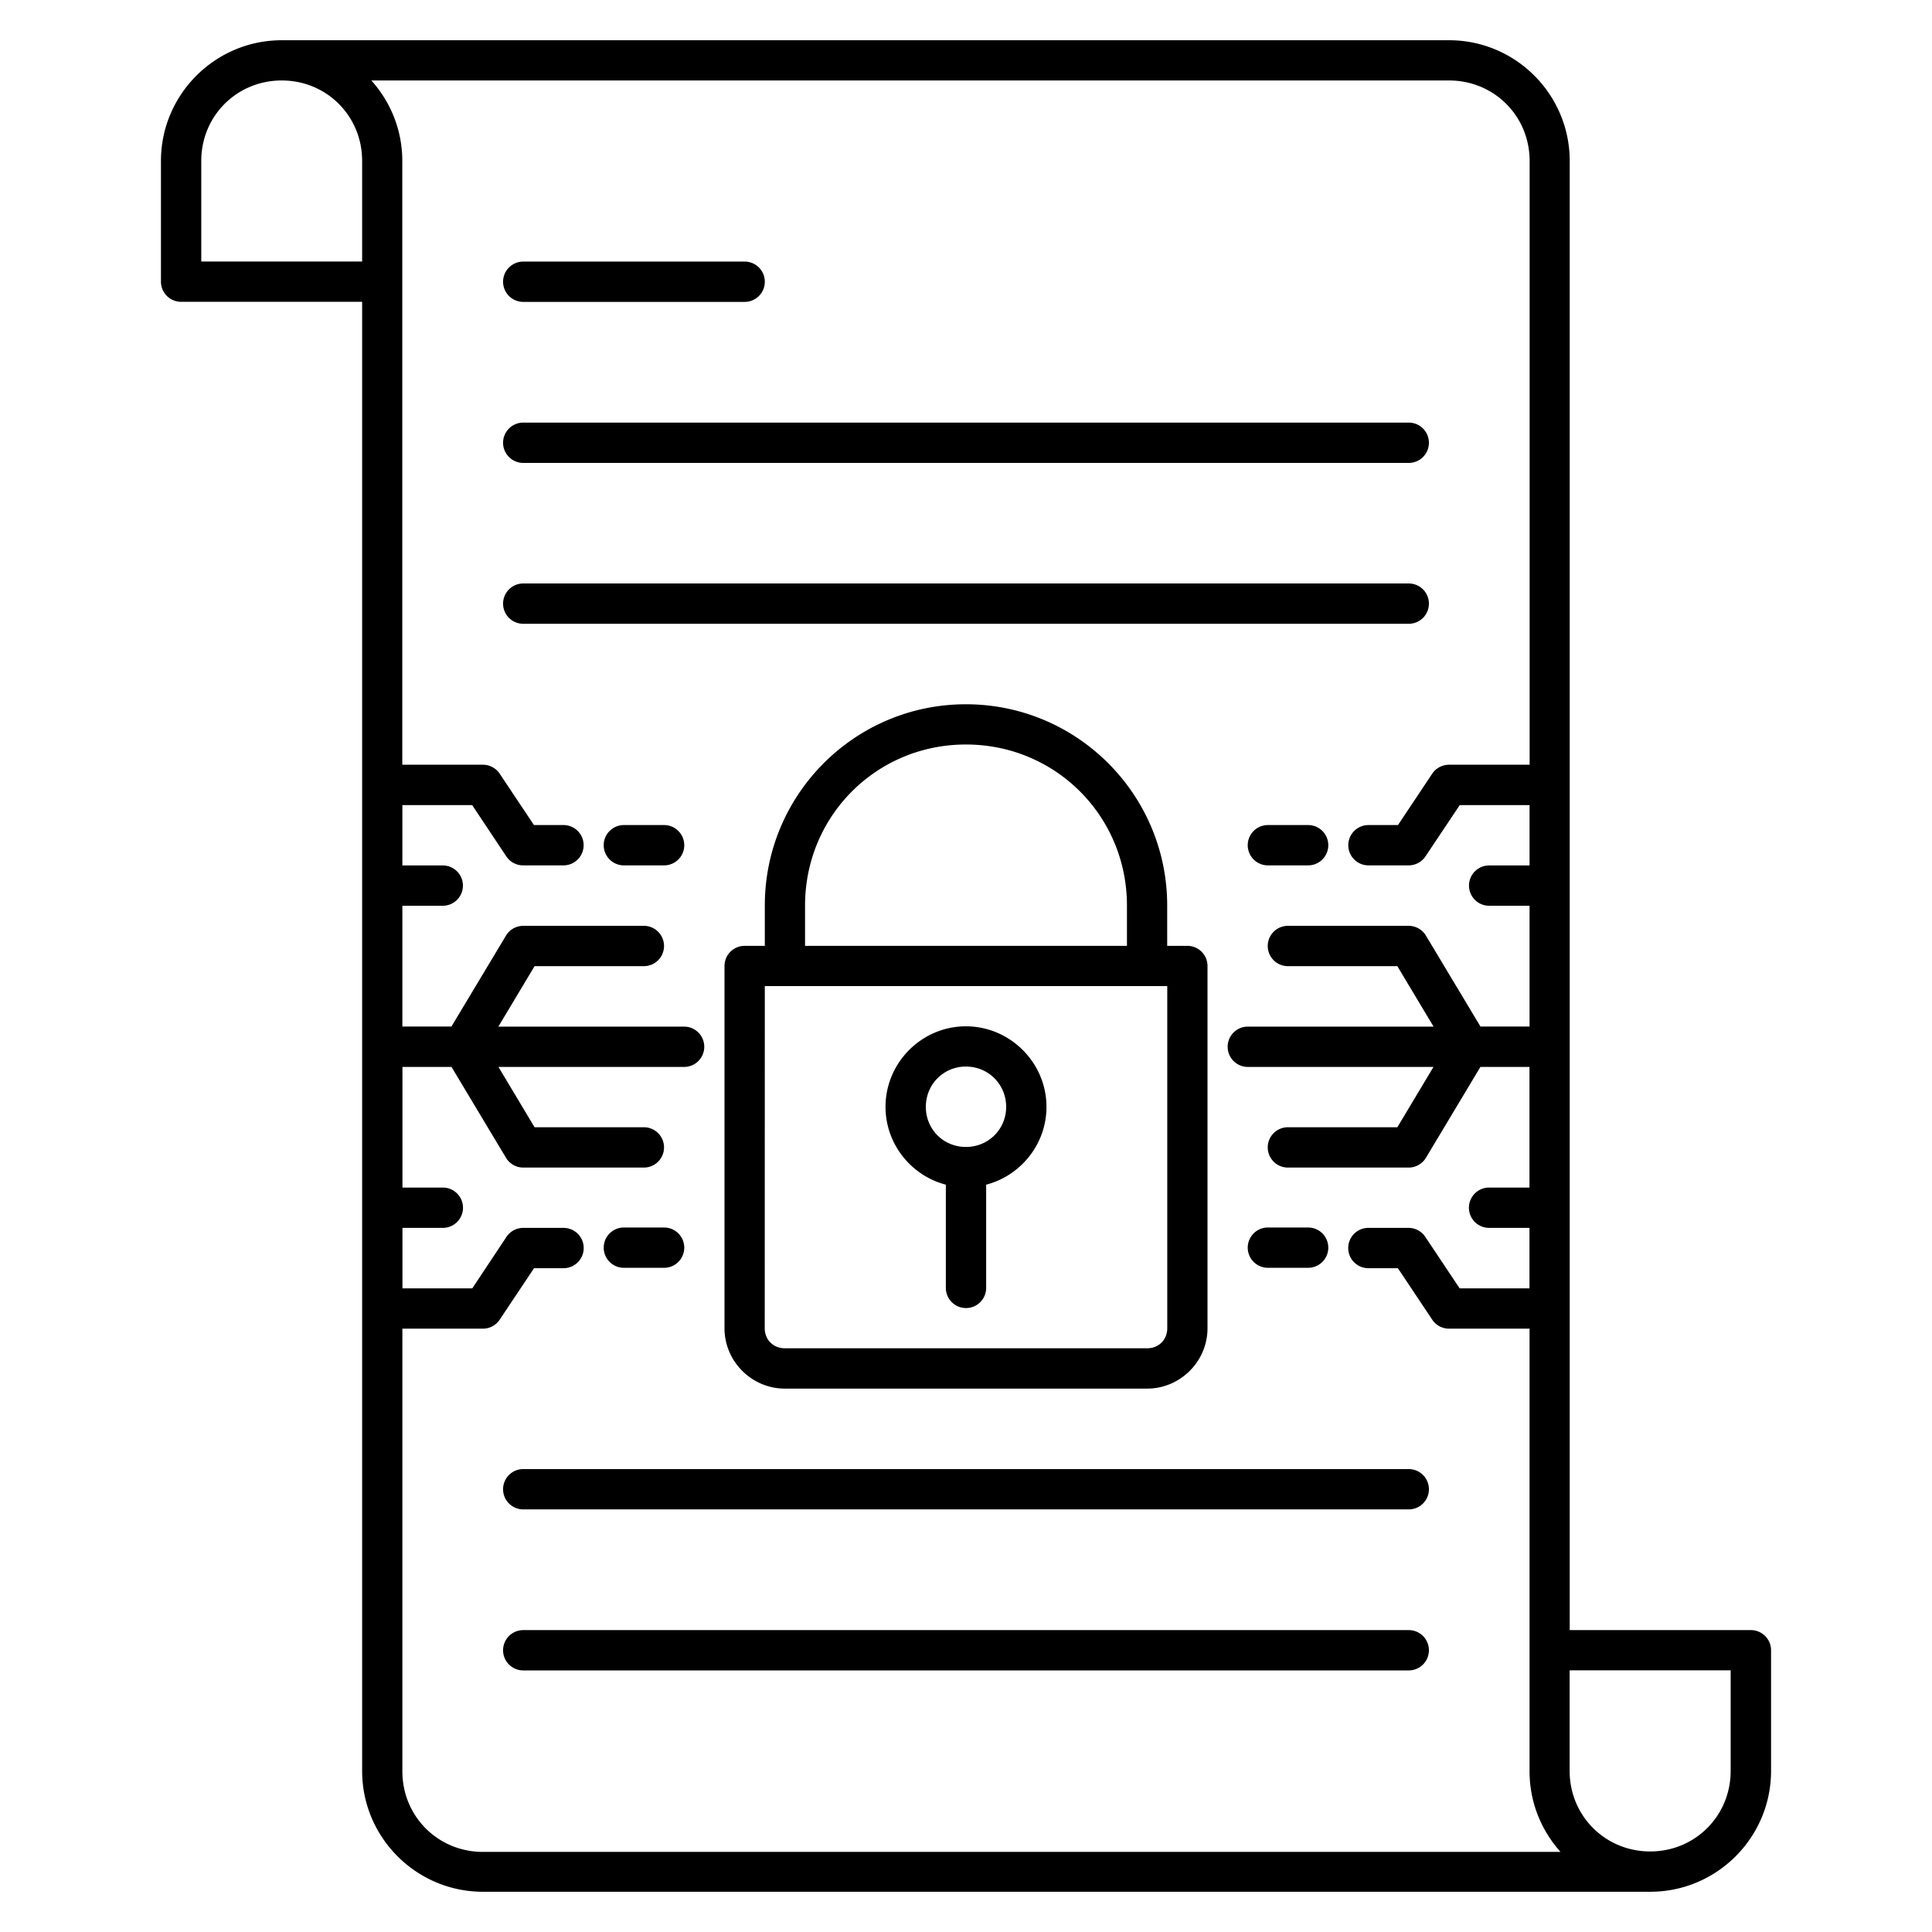
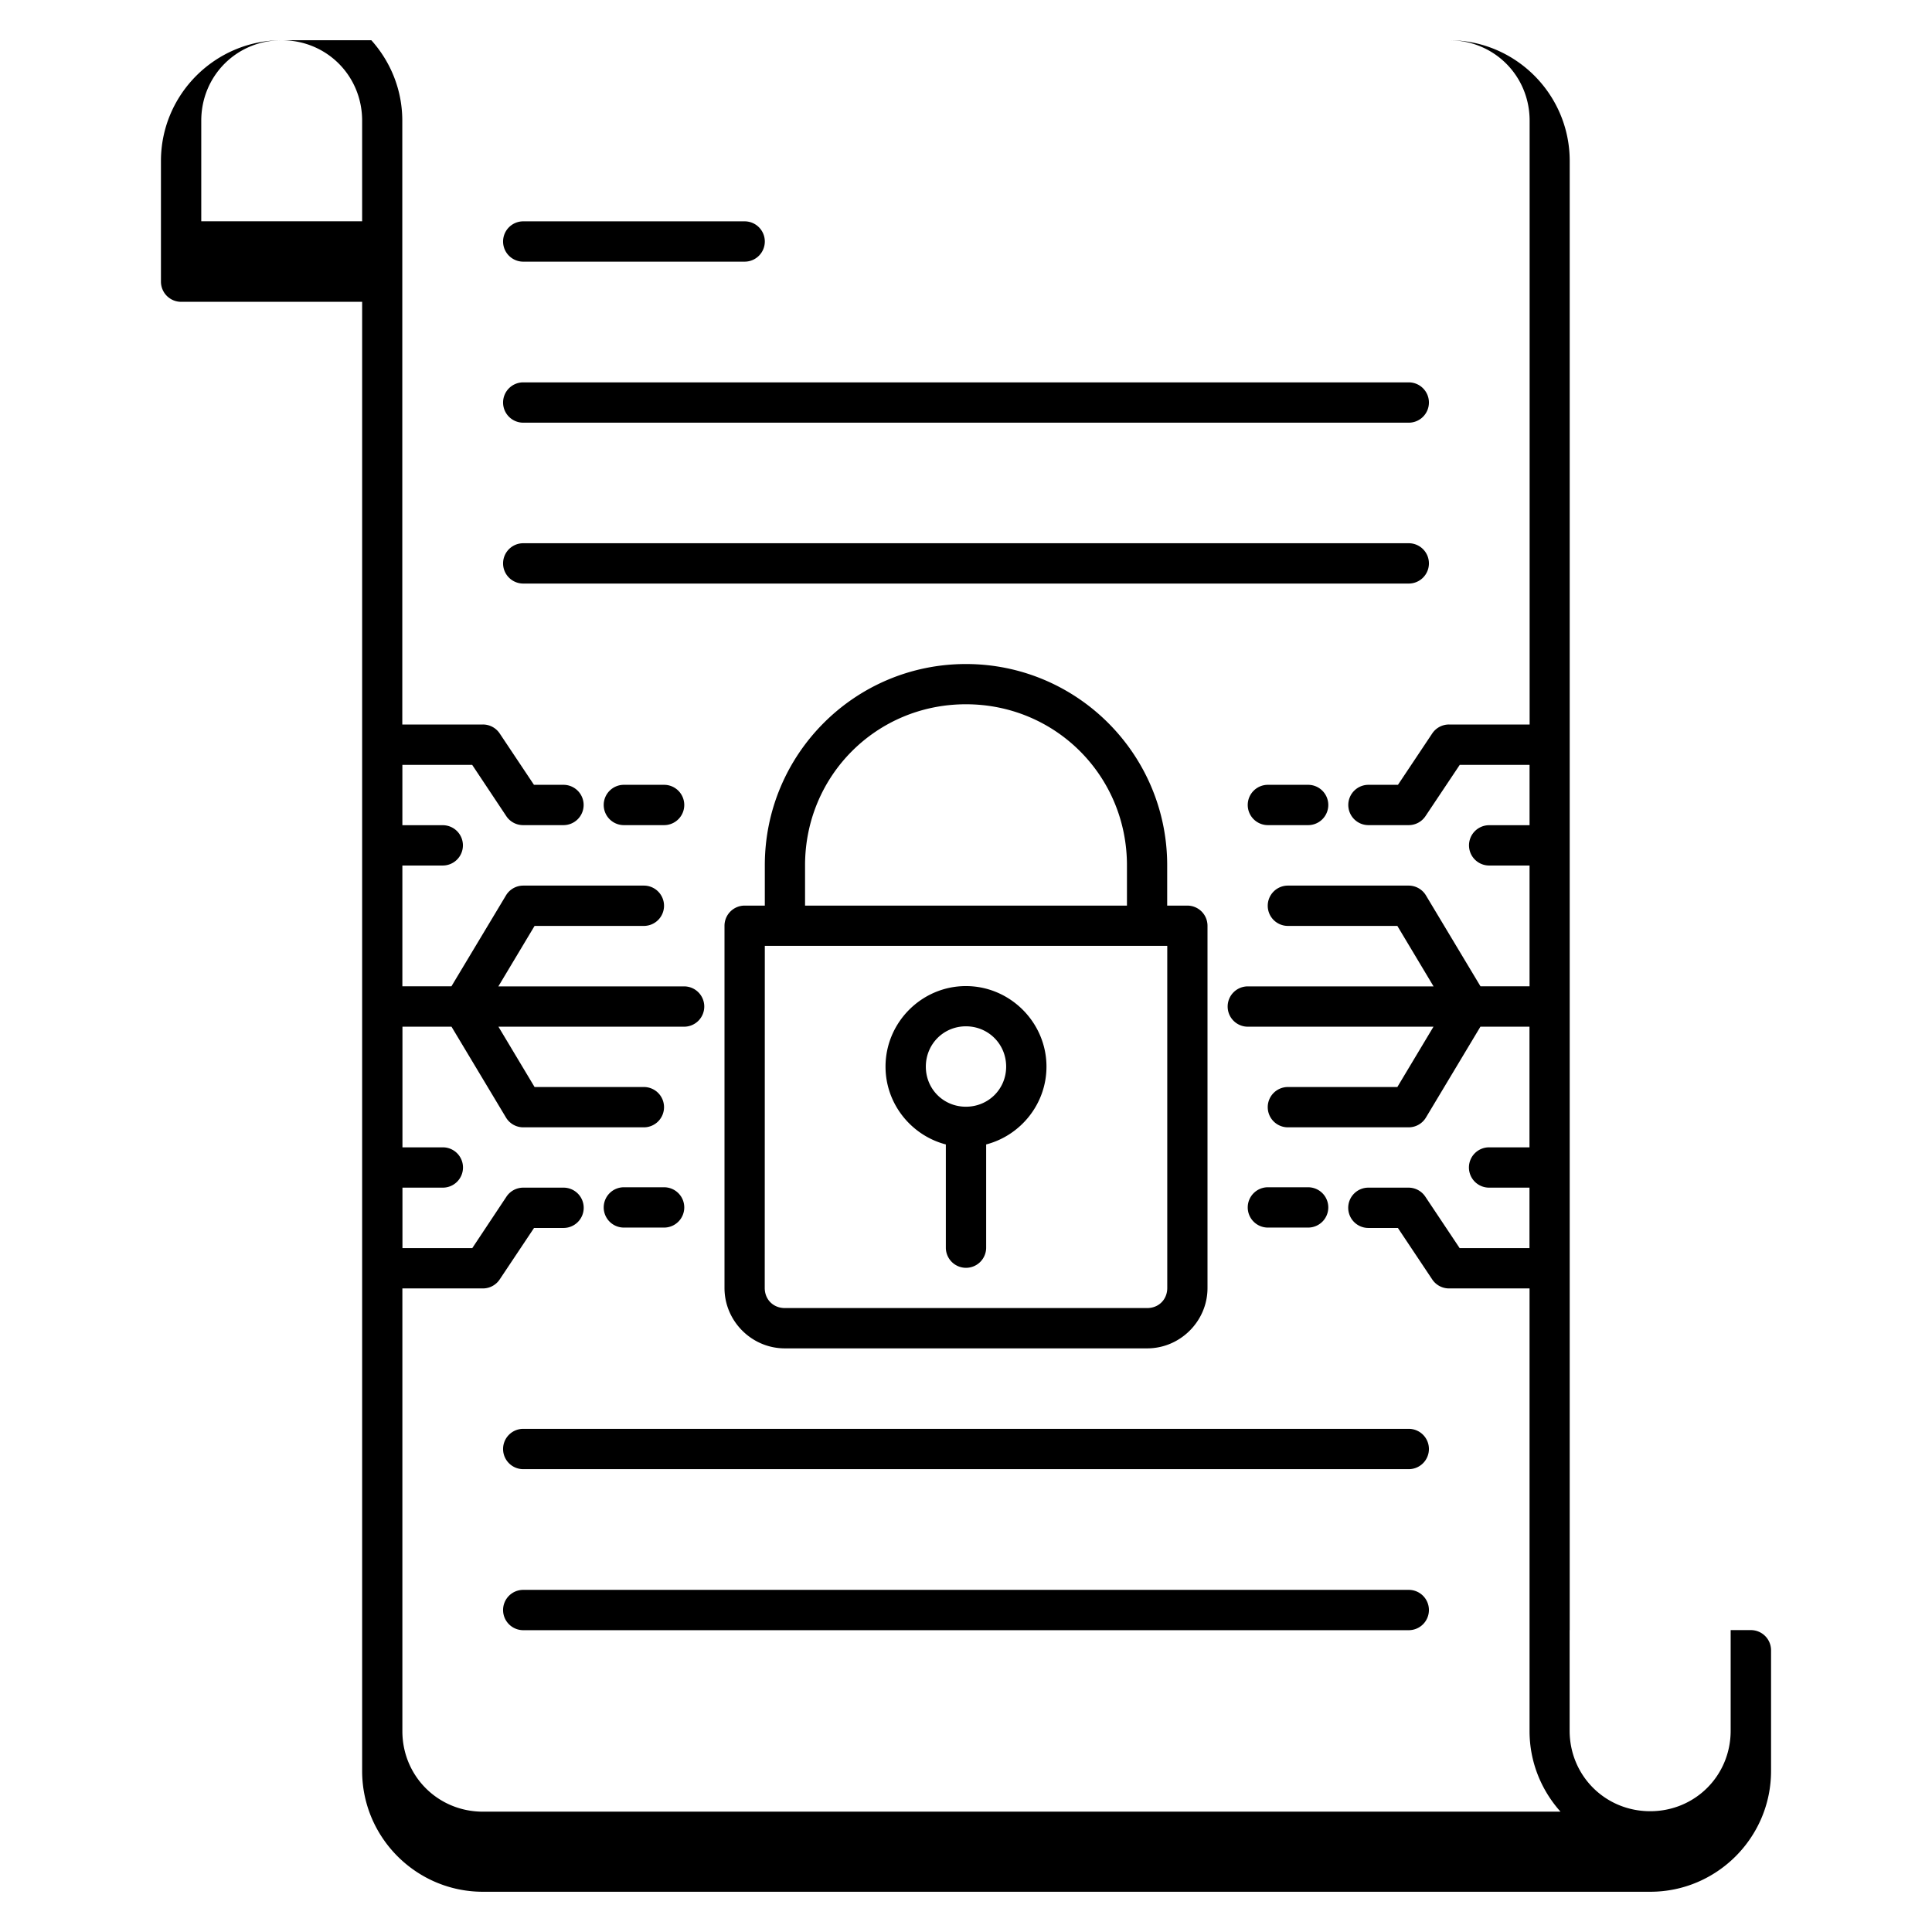
<svg xmlns="http://www.w3.org/2000/svg" id="smart-contract" width="96" height="96" version="1.1" viewBox="0 0 25.4 25.4">
  <g id="layer1" transform="translate(0 -116.965)">
-     <path id="path16580" fill="#000" stroke-dashoffset="86.957" stroke-linecap="round" stroke-linejoin="round" stroke-width="1" d="m 3.704,117.494 c -0.875,0 -1.588,0.713 -1.588,1.587 v 1.586 a 0.265,0.265 0 0 0 0.264,0.266 h 2.381 v 19.315 c 0,0.875 0.713,1.588 1.588,1.588 H 21.696 c 0.875,0 1.588,-0.713 1.588,-1.588 v -1.588 a 0.265,0.265 0 0 0 -0.264,-0.264 h -2.383 v -19.315 c 0,-0.875 -0.711,-1.587 -1.586,-1.587 z m 0,0.529 c 0.591,0 1.057,0.467 1.057,1.058 v 1.322 h -2.115 v -1.322 c 0,-0.591 0.467,-1.058 1.058,-1.058 z m 1.179,0 H 19.051 c 0.591,0 1.059,0.467 1.059,1.058 v 7.938 h -1.059 a 0.265,0.265 0 0 0 -0.221,0.117 l -0.451,0.676 h -0.387 a 0.265,0.265 0 0 0 -0.266,0.264 0.265,0.265 0 0 0 0.266,0.266 h 0.529 a 0.265,0.265 0 0 0 0.219,-0.117 l 0.451,-0.675 h 0.918 v 0.793 h -0.53 a 0.265,0.265 0 0 0 -0.266,0.264 0.265,0.265 0 0 0 0.266,0.266 h 0.53 v 1.588 h -0.645 l -0.717,-1.195 a 0.265,0.265 0 0 0 -0.226,-0.129 h -1.588 a 0.265,0.265 0 0 0 -0.266,0.266 0.265,0.265 0 0 0 0.266,0.264 h 1.438 l 0.476,0.795 h -2.443 a 0.265,0.265 0 0 0 -0.264,0.264 0.265,0.265 0 0 0 0.264,0.266 h 2.442 l -0.475,0.793 h -1.438 a 0.265,0.265 0 0 0 -0.266,0.264 0.265,0.265 0 0 0 0.266,0.266 h 1.588 a 0.265,0.265 0 0 0 0.226,-0.129 l 0.716,-1.194 h 0.645 v 1.586 h -0.53 a 0.265,0.265 0 0 0 -0.266,0.266 0.265,0.265 0 0 0 0.266,0.264 h 0.53 v 0.795 h -0.918 l -0.451,-0.676 a 0.265,0.265 0 0 0 -0.219,-0.119 h -0.529 a 0.265,0.265 0 0 0 -0.266,0.266 0.265,0.265 0 0 0 0.266,0.264 h 0.387 l 0.451,0.676 a 0.265,0.265 0 0 0 0.221,0.119 h 1.059 v 5.82 c 0,0.407 0.155,0.777 0.407,1.059 H 6.349 c -0.591,-1e-5 -1.059,-0.468 -1.059,-1.059 v -5.82 h 1.059 a 0.265,0.265 0 0 0 0.221,-0.119 l 0.451,-0.676 h 0.387 a 0.265,0.265 0 0 0 0.266,-0.264 0.265,0.265 0 0 0 -0.266,-0.266 h -0.529 a 0.265,0.265 0 0 0 -0.221,0.119 l -0.449,0.676 h -0.918 v -0.795 h 0.53 a 0.265,0.265 0 0 0 0.266,-0.264 0.265,0.265 0 0 0 -0.266,-0.266 h -0.53 v -1.586 h 0.645 l 0.716,1.194 a 0.265,0.265 0 0 0 0.226,0.129 h 1.588 a 0.265,0.265 0 0 0 0.264,-0.266 0.265,0.265 0 0 0 -0.264,-0.264 h -1.438 l -0.475,-0.793 h 2.442 a 0.265,0.265 0 0 0 0.264,-0.266 0.265,0.265 0 0 0 -0.264,-0.264 h -2.443 l 0.476,-0.795 h 1.438 a 0.265,0.265 0 0 0 0.264,-0.264 0.265,0.265 0 0 0 -0.264,-0.266 h -1.588 a 0.265,0.265 0 0 0 -0.226,0.129 l -0.717,1.195 h -0.645 v -1.588 h 0.53 a 0.265,0.265 0 0 0 0.266,-0.266 0.265,0.265 0 0 0 -0.266,-0.264 h -0.53 v -0.793 h 0.918 l 0.449,0.675 a 0.265,0.265 0 0 0 0.221,0.117 h 0.529 a 0.265,0.265 0 0 0 0.266,-0.266 0.265,0.265 0 0 0 -0.266,-0.264 h -0.387 l -0.451,-0.676 a 0.265,0.265 0 0 0 -0.221,-0.117 h -1.059 v -7.938 c 0,-0.407 -0.155,-0.777 -0.407,-1.058 z m 1.995,2.381 a 0.265,0.265 0 0 0 -0.264,0.264 0.265,0.265 0 0 0 0.264,0.266 h 2.911 a 0.265,0.265 0 0 0 0.266,-0.266 0.265,0.265 0 0 0 -0.266,-0.264 z m 0,2.117 a 0.265,0.265 0 0 0 -0.264,0.264 0.265,0.265 0 0 0 0.264,0.266 H 18.522 a 0.265,0.265 0 0 0 0.264,-0.266 0.265,0.265 0 0 0 -0.264,-0.264 z m 0,2.115 a 0.265,0.265 0 0 0 -0.264,0.266 0.265,0.265 0 0 0 0.264,0.264 H 18.522 a 0.265,0.265 0 0 0 0.264,-0.264 0.265,0.265 0 0 0 -0.264,-0.266 z m 5.821,1.588 c -1.461,0 -2.644,1.185 -2.644,2.646 v 0.53 H 9.789 a 0.265,0.265 0 0 0 -0.264,0.264 v 4.764 c 0,0.435 0.358,0.793 0.793,0.793 h 4.764 c 0.435,0 0.793,-0.358 0.793,-0.793 v -4.764 a 0.265,0.265 0 0 0 -0.264,-0.264 h -0.266 v -0.53 c 0,-1.461 -1.185,-2.646 -2.646,-2.646 z m 0,0.529 c 1.177,0 2.117,0.94 2.117,2.117 v 0.53 h -4.232 v -0.53 c 0,-1.177 0.938,-2.117 2.115,-2.117 z m -4.496,1.059 a 0.265,0.265 0 0 0 -0.266,0.264 0.265,0.265 0 0 0 0.266,0.266 h 0.527 a 0.265,0.265 0 0 0 0.266,-0.266 0.265,0.265 0 0 0 -0.266,-0.264 z m 8.465,0 a 0.265,0.265 0 0 0 -0.264,0.264 0.265,0.265 0 0 0 0.264,0.266 h 0.529 a 0.265,0.265 0 0 0 0.266,-0.266 0.265,0.265 0 0 0 -0.266,-0.264 z m -6.613,2.117 h 5.291 v 4.498 c 0,0.151 -0.112,0.264 -0.264,0.264 h -4.764 c -0.151,0 -0.264,-0.112 -0.264,-0.264 z m 2.644,0.529 c -0.581,0 -1.057,0.477 -1.057,1.059 0,0.49 0.339,0.905 0.793,1.023 v 1.358 a 0.265,0.265 0 0 0 0.264,0.264 0.265,0.265 0 0 0 0.266,-0.264 v -1.358 c 0.454,-0.118 0.793,-0.533 0.793,-1.023 0,-0.581 -0.478,-1.059 -1.059,-1.059 z m 0,0.529 c 0.295,0 0.529,0.234 0.529,0.53 0,0.295 -0.234,0.527 -0.529,0.527 -0.295,0 -0.527,-0.232 -0.527,-0.527 0,-0.295 0.232,-0.53 0.527,-0.53 z m -4.496,2.116 a 0.265,0.265 0 0 0 -0.266,0.266 0.265,0.265 0 0 0 0.266,0.264 h 0.527 a 0.265,0.265 0 0 0 0.266,-0.264 0.265,0.265 0 0 0 -0.266,-0.266 z m 8.465,0 a 0.265,0.265 0 0 0 -0.264,0.266 0.265,0.265 0 0 0 0.264,0.264 h 0.529 a 0.265,0.265 0 0 0 0.266,-0.264 0.265,0.265 0 0 0 -0.266,-0.266 z m -9.79,3.176 a 0.265,0.265 0 0 0 -0.264,0.264 0.265,0.265 0 0 0 0.264,0.266 H 18.522 a 0.265,0.265 0 0 0 0.264,-0.266 0.265,0.265 0 0 0 -0.264,-0.264 z m 0,2.117 a 0.265,0.265 0 0 0 -0.264,0.264 0.265,0.265 0 0 0 0.264,0.266 H 18.522 a 0.265,0.265 0 0 0 0.264,-0.266 0.265,0.265 0 0 0 -0.264,-0.264 z m 13.758,0.529 h 2.117 v 1.322 c 0,0.591 -0.467,1.059 -1.058,1.059 -0.591,0 -1.059,-0.468 -1.059,-1.059 z" color="#000" style="-inkscape-stroke:none" />
+     <path id="path16580" fill="#000" stroke-dashoffset="86.957" stroke-linecap="round" stroke-linejoin="round" stroke-width="1" d="m 3.704,117.494 c -0.875,0 -1.588,0.713 -1.588,1.587 v 1.586 a 0.265,0.265 0 0 0 0.264,0.266 h 2.381 v 19.315 c 0,0.875 0.713,1.588 1.588,1.588 H 21.696 c 0.875,0 1.588,-0.713 1.588,-1.588 v -1.588 a 0.265,0.265 0 0 0 -0.264,-0.264 h -2.383 v -19.315 c 0,-0.875 -0.711,-1.587 -1.586,-1.587 z c 0.591,0 1.057,0.467 1.057,1.058 v 1.322 h -2.115 v -1.322 c 0,-0.591 0.467,-1.058 1.058,-1.058 z m 1.179,0 H 19.051 c 0.591,0 1.059,0.467 1.059,1.058 v 7.938 h -1.059 a 0.265,0.265 0 0 0 -0.221,0.117 l -0.451,0.676 h -0.387 a 0.265,0.265 0 0 0 -0.266,0.264 0.265,0.265 0 0 0 0.266,0.266 h 0.529 a 0.265,0.265 0 0 0 0.219,-0.117 l 0.451,-0.675 h 0.918 v 0.793 h -0.53 a 0.265,0.265 0 0 0 -0.266,0.264 0.265,0.265 0 0 0 0.266,0.266 h 0.53 v 1.588 h -0.645 l -0.717,-1.195 a 0.265,0.265 0 0 0 -0.226,-0.129 h -1.588 a 0.265,0.265 0 0 0 -0.266,0.266 0.265,0.265 0 0 0 0.266,0.264 h 1.438 l 0.476,0.795 h -2.443 a 0.265,0.265 0 0 0 -0.264,0.264 0.265,0.265 0 0 0 0.264,0.266 h 2.442 l -0.475,0.793 h -1.438 a 0.265,0.265 0 0 0 -0.266,0.264 0.265,0.265 0 0 0 0.266,0.266 h 1.588 a 0.265,0.265 0 0 0 0.226,-0.129 l 0.716,-1.194 h 0.645 v 1.586 h -0.53 a 0.265,0.265 0 0 0 -0.266,0.266 0.265,0.265 0 0 0 0.266,0.264 h 0.53 v 0.795 h -0.918 l -0.451,-0.676 a 0.265,0.265 0 0 0 -0.219,-0.119 h -0.529 a 0.265,0.265 0 0 0 -0.266,0.266 0.265,0.265 0 0 0 0.266,0.264 h 0.387 l 0.451,0.676 a 0.265,0.265 0 0 0 0.221,0.119 h 1.059 v 5.82 c 0,0.407 0.155,0.777 0.407,1.059 H 6.349 c -0.591,-1e-5 -1.059,-0.468 -1.059,-1.059 v -5.82 h 1.059 a 0.265,0.265 0 0 0 0.221,-0.119 l 0.451,-0.676 h 0.387 a 0.265,0.265 0 0 0 0.266,-0.264 0.265,0.265 0 0 0 -0.266,-0.266 h -0.529 a 0.265,0.265 0 0 0 -0.221,0.119 l -0.449,0.676 h -0.918 v -0.795 h 0.53 a 0.265,0.265 0 0 0 0.266,-0.264 0.265,0.265 0 0 0 -0.266,-0.266 h -0.53 v -1.586 h 0.645 l 0.716,1.194 a 0.265,0.265 0 0 0 0.226,0.129 h 1.588 a 0.265,0.265 0 0 0 0.264,-0.266 0.265,0.265 0 0 0 -0.264,-0.264 h -1.438 l -0.475,-0.793 h 2.442 a 0.265,0.265 0 0 0 0.264,-0.266 0.265,0.265 0 0 0 -0.264,-0.264 h -2.443 l 0.476,-0.795 h 1.438 a 0.265,0.265 0 0 0 0.264,-0.264 0.265,0.265 0 0 0 -0.264,-0.266 h -1.588 a 0.265,0.265 0 0 0 -0.226,0.129 l -0.717,1.195 h -0.645 v -1.588 h 0.53 a 0.265,0.265 0 0 0 0.266,-0.266 0.265,0.265 0 0 0 -0.266,-0.264 h -0.53 v -0.793 h 0.918 l 0.449,0.675 a 0.265,0.265 0 0 0 0.221,0.117 h 0.529 a 0.265,0.265 0 0 0 0.266,-0.266 0.265,0.265 0 0 0 -0.266,-0.264 h -0.387 l -0.451,-0.676 a 0.265,0.265 0 0 0 -0.221,-0.117 h -1.059 v -7.938 c 0,-0.407 -0.155,-0.777 -0.407,-1.058 z m 1.995,2.381 a 0.265,0.265 0 0 0 -0.264,0.264 0.265,0.265 0 0 0 0.264,0.266 h 2.911 a 0.265,0.265 0 0 0 0.266,-0.266 0.265,0.265 0 0 0 -0.266,-0.264 z m 0,2.117 a 0.265,0.265 0 0 0 -0.264,0.264 0.265,0.265 0 0 0 0.264,0.266 H 18.522 a 0.265,0.265 0 0 0 0.264,-0.266 0.265,0.265 0 0 0 -0.264,-0.264 z m 0,2.115 a 0.265,0.265 0 0 0 -0.264,0.266 0.265,0.265 0 0 0 0.264,0.264 H 18.522 a 0.265,0.265 0 0 0 0.264,-0.264 0.265,0.265 0 0 0 -0.264,-0.266 z m 5.821,1.588 c -1.461,0 -2.644,1.185 -2.644,2.646 v 0.53 H 9.789 a 0.265,0.265 0 0 0 -0.264,0.264 v 4.764 c 0,0.435 0.358,0.793 0.793,0.793 h 4.764 c 0.435,0 0.793,-0.358 0.793,-0.793 v -4.764 a 0.265,0.265 0 0 0 -0.264,-0.264 h -0.266 v -0.53 c 0,-1.461 -1.185,-2.646 -2.646,-2.646 z m 0,0.529 c 1.177,0 2.117,0.94 2.117,2.117 v 0.53 h -4.232 v -0.53 c 0,-1.177 0.938,-2.117 2.115,-2.117 z m -4.496,1.059 a 0.265,0.265 0 0 0 -0.266,0.264 0.265,0.265 0 0 0 0.266,0.266 h 0.527 a 0.265,0.265 0 0 0 0.266,-0.266 0.265,0.265 0 0 0 -0.266,-0.264 z m 8.465,0 a 0.265,0.265 0 0 0 -0.264,0.264 0.265,0.265 0 0 0 0.264,0.266 h 0.529 a 0.265,0.265 0 0 0 0.266,-0.266 0.265,0.265 0 0 0 -0.266,-0.264 z m -6.613,2.117 h 5.291 v 4.498 c 0,0.151 -0.112,0.264 -0.264,0.264 h -4.764 c -0.151,0 -0.264,-0.112 -0.264,-0.264 z m 2.644,0.529 c -0.581,0 -1.057,0.477 -1.057,1.059 0,0.49 0.339,0.905 0.793,1.023 v 1.358 a 0.265,0.265 0 0 0 0.264,0.264 0.265,0.265 0 0 0 0.266,-0.264 v -1.358 c 0.454,-0.118 0.793,-0.533 0.793,-1.023 0,-0.581 -0.478,-1.059 -1.059,-1.059 z m 0,0.529 c 0.295,0 0.529,0.234 0.529,0.53 0,0.295 -0.234,0.527 -0.529,0.527 -0.295,0 -0.527,-0.232 -0.527,-0.527 0,-0.295 0.232,-0.53 0.527,-0.53 z m -4.496,2.116 a 0.265,0.265 0 0 0 -0.266,0.266 0.265,0.265 0 0 0 0.266,0.264 h 0.527 a 0.265,0.265 0 0 0 0.266,-0.264 0.265,0.265 0 0 0 -0.266,-0.266 z m 8.465,0 a 0.265,0.265 0 0 0 -0.264,0.266 0.265,0.265 0 0 0 0.264,0.264 h 0.529 a 0.265,0.265 0 0 0 0.266,-0.264 0.265,0.265 0 0 0 -0.266,-0.266 z m -9.79,3.176 a 0.265,0.265 0 0 0 -0.264,0.264 0.265,0.265 0 0 0 0.264,0.266 H 18.522 a 0.265,0.265 0 0 0 0.264,-0.266 0.265,0.265 0 0 0 -0.264,-0.264 z m 0,2.117 a 0.265,0.265 0 0 0 -0.264,0.264 0.265,0.265 0 0 0 0.264,0.266 H 18.522 a 0.265,0.265 0 0 0 0.264,-0.266 0.265,0.265 0 0 0 -0.264,-0.264 z m 13.758,0.529 h 2.117 v 1.322 c 0,0.591 -0.467,1.059 -1.058,1.059 -0.591,0 -1.059,-0.468 -1.059,-1.059 z" color="#000" style="-inkscape-stroke:none" />
  </g>
</svg>